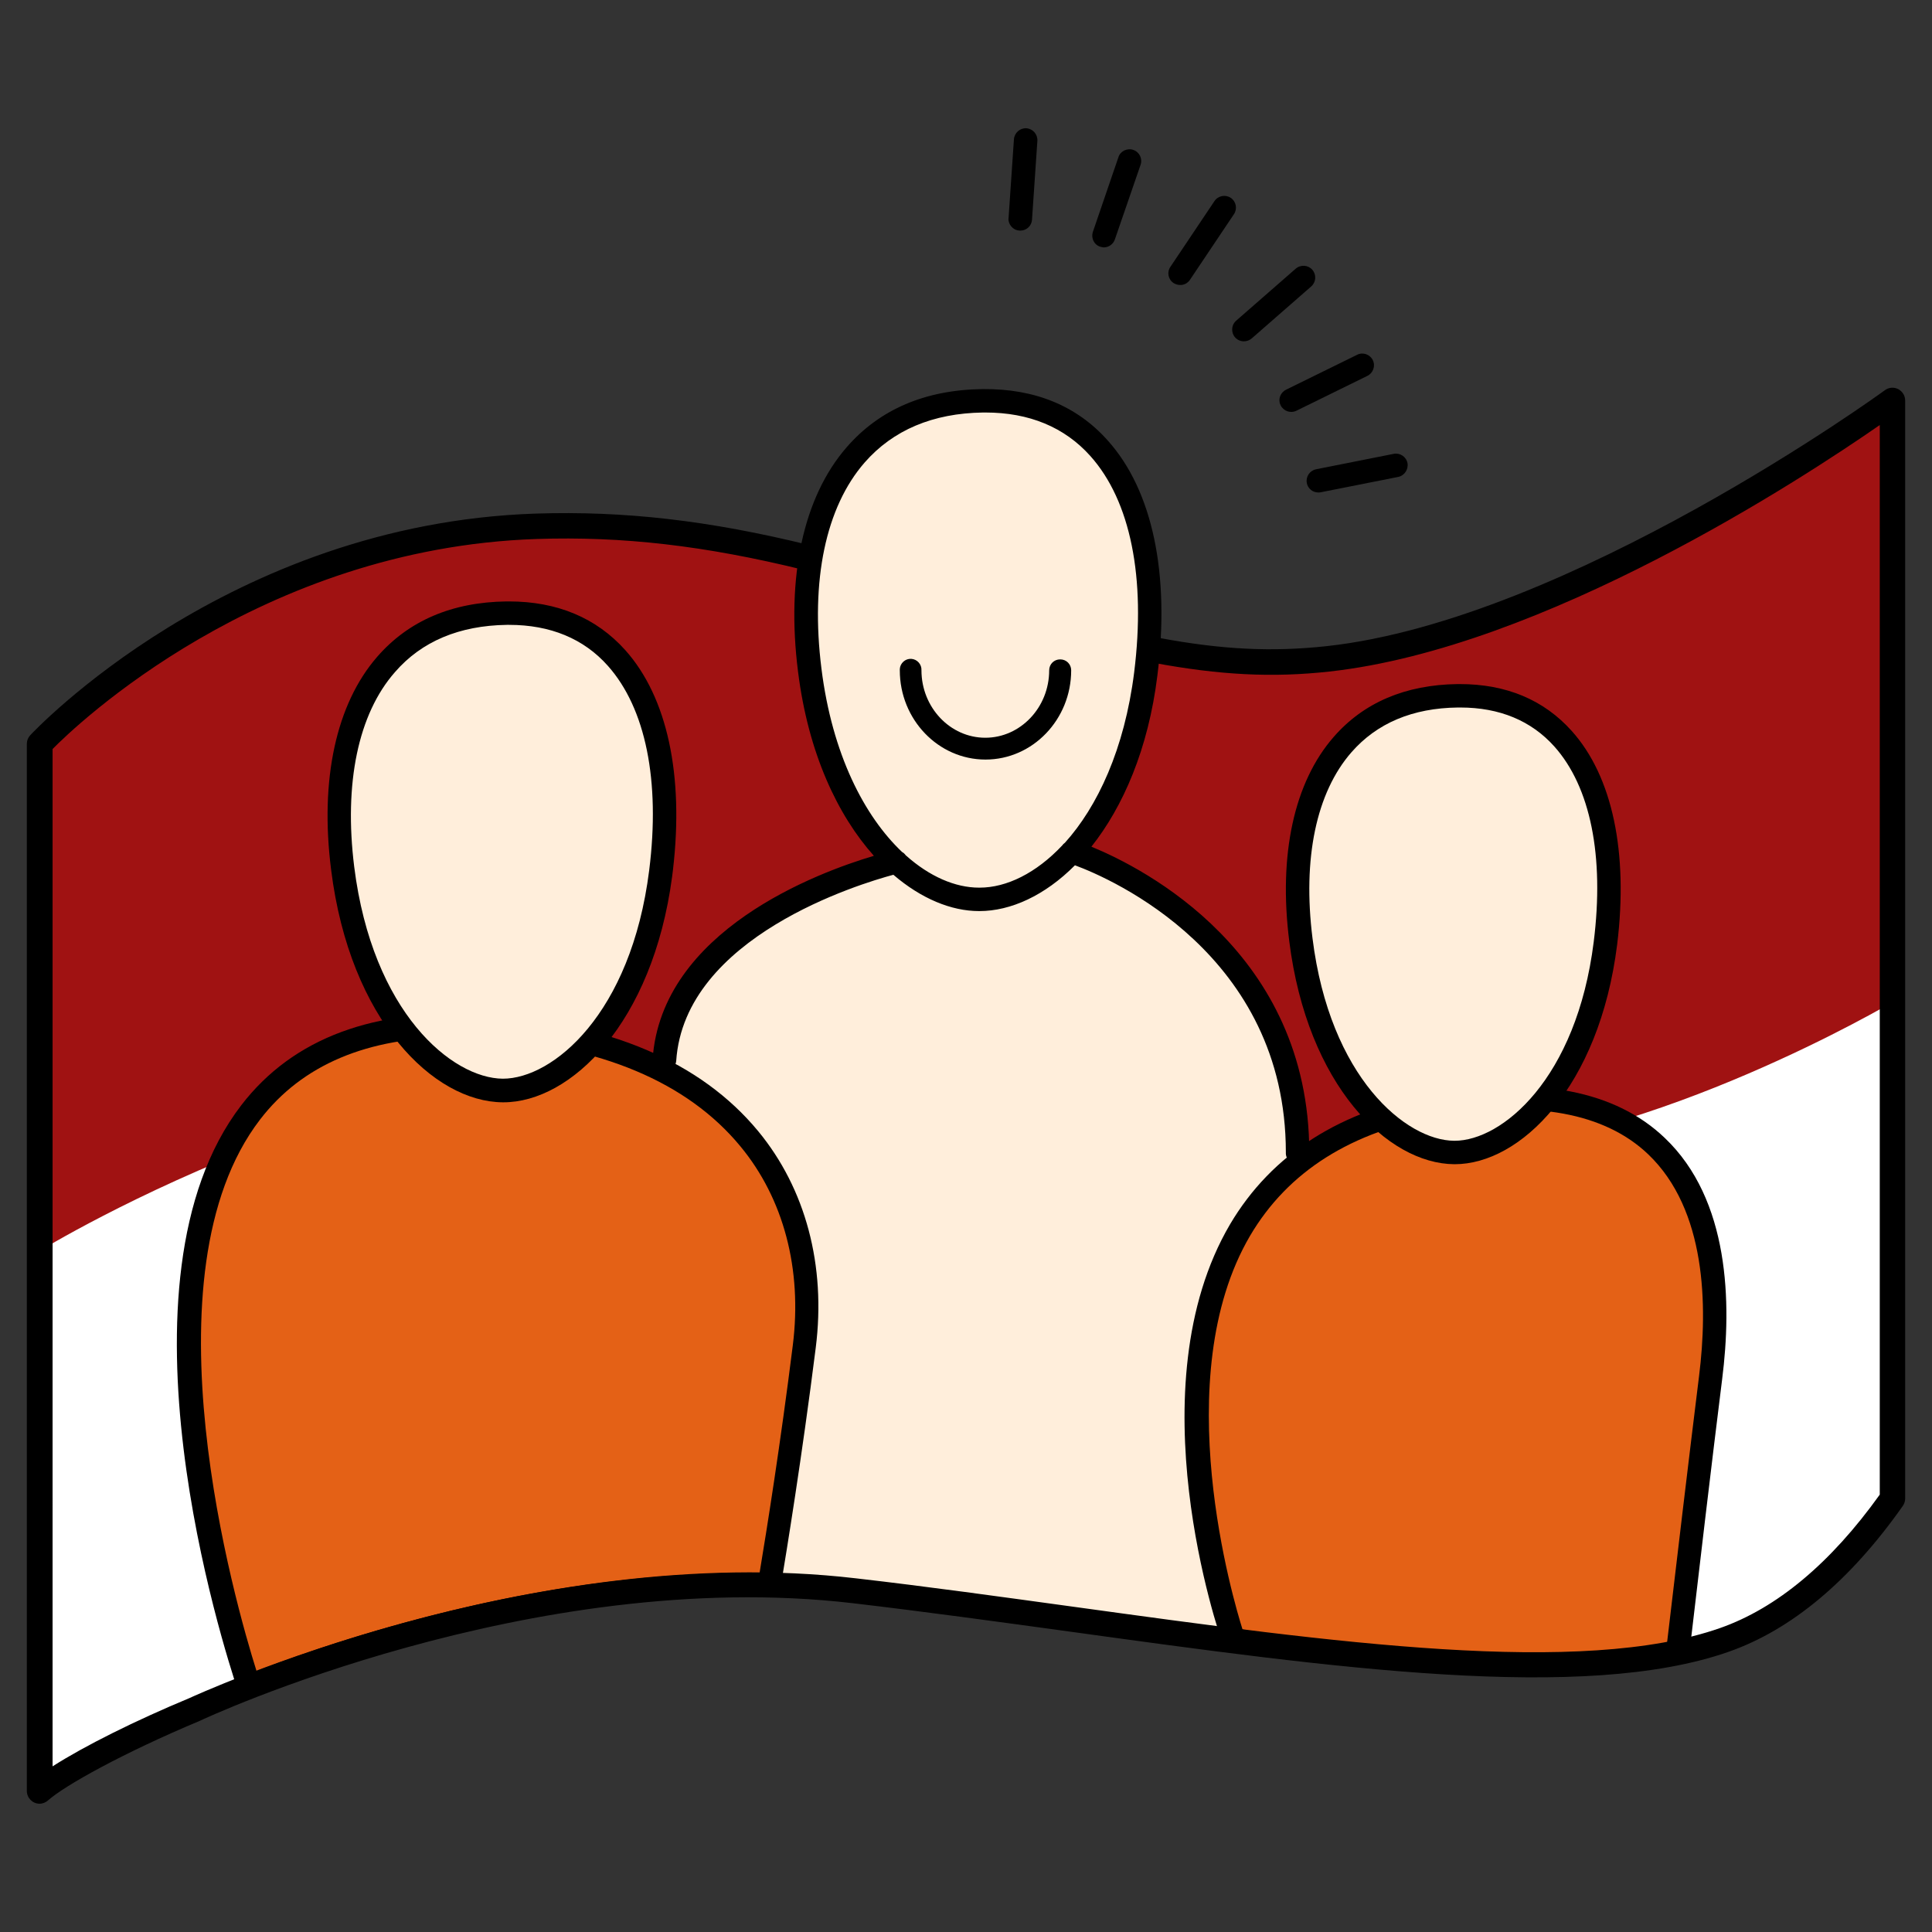
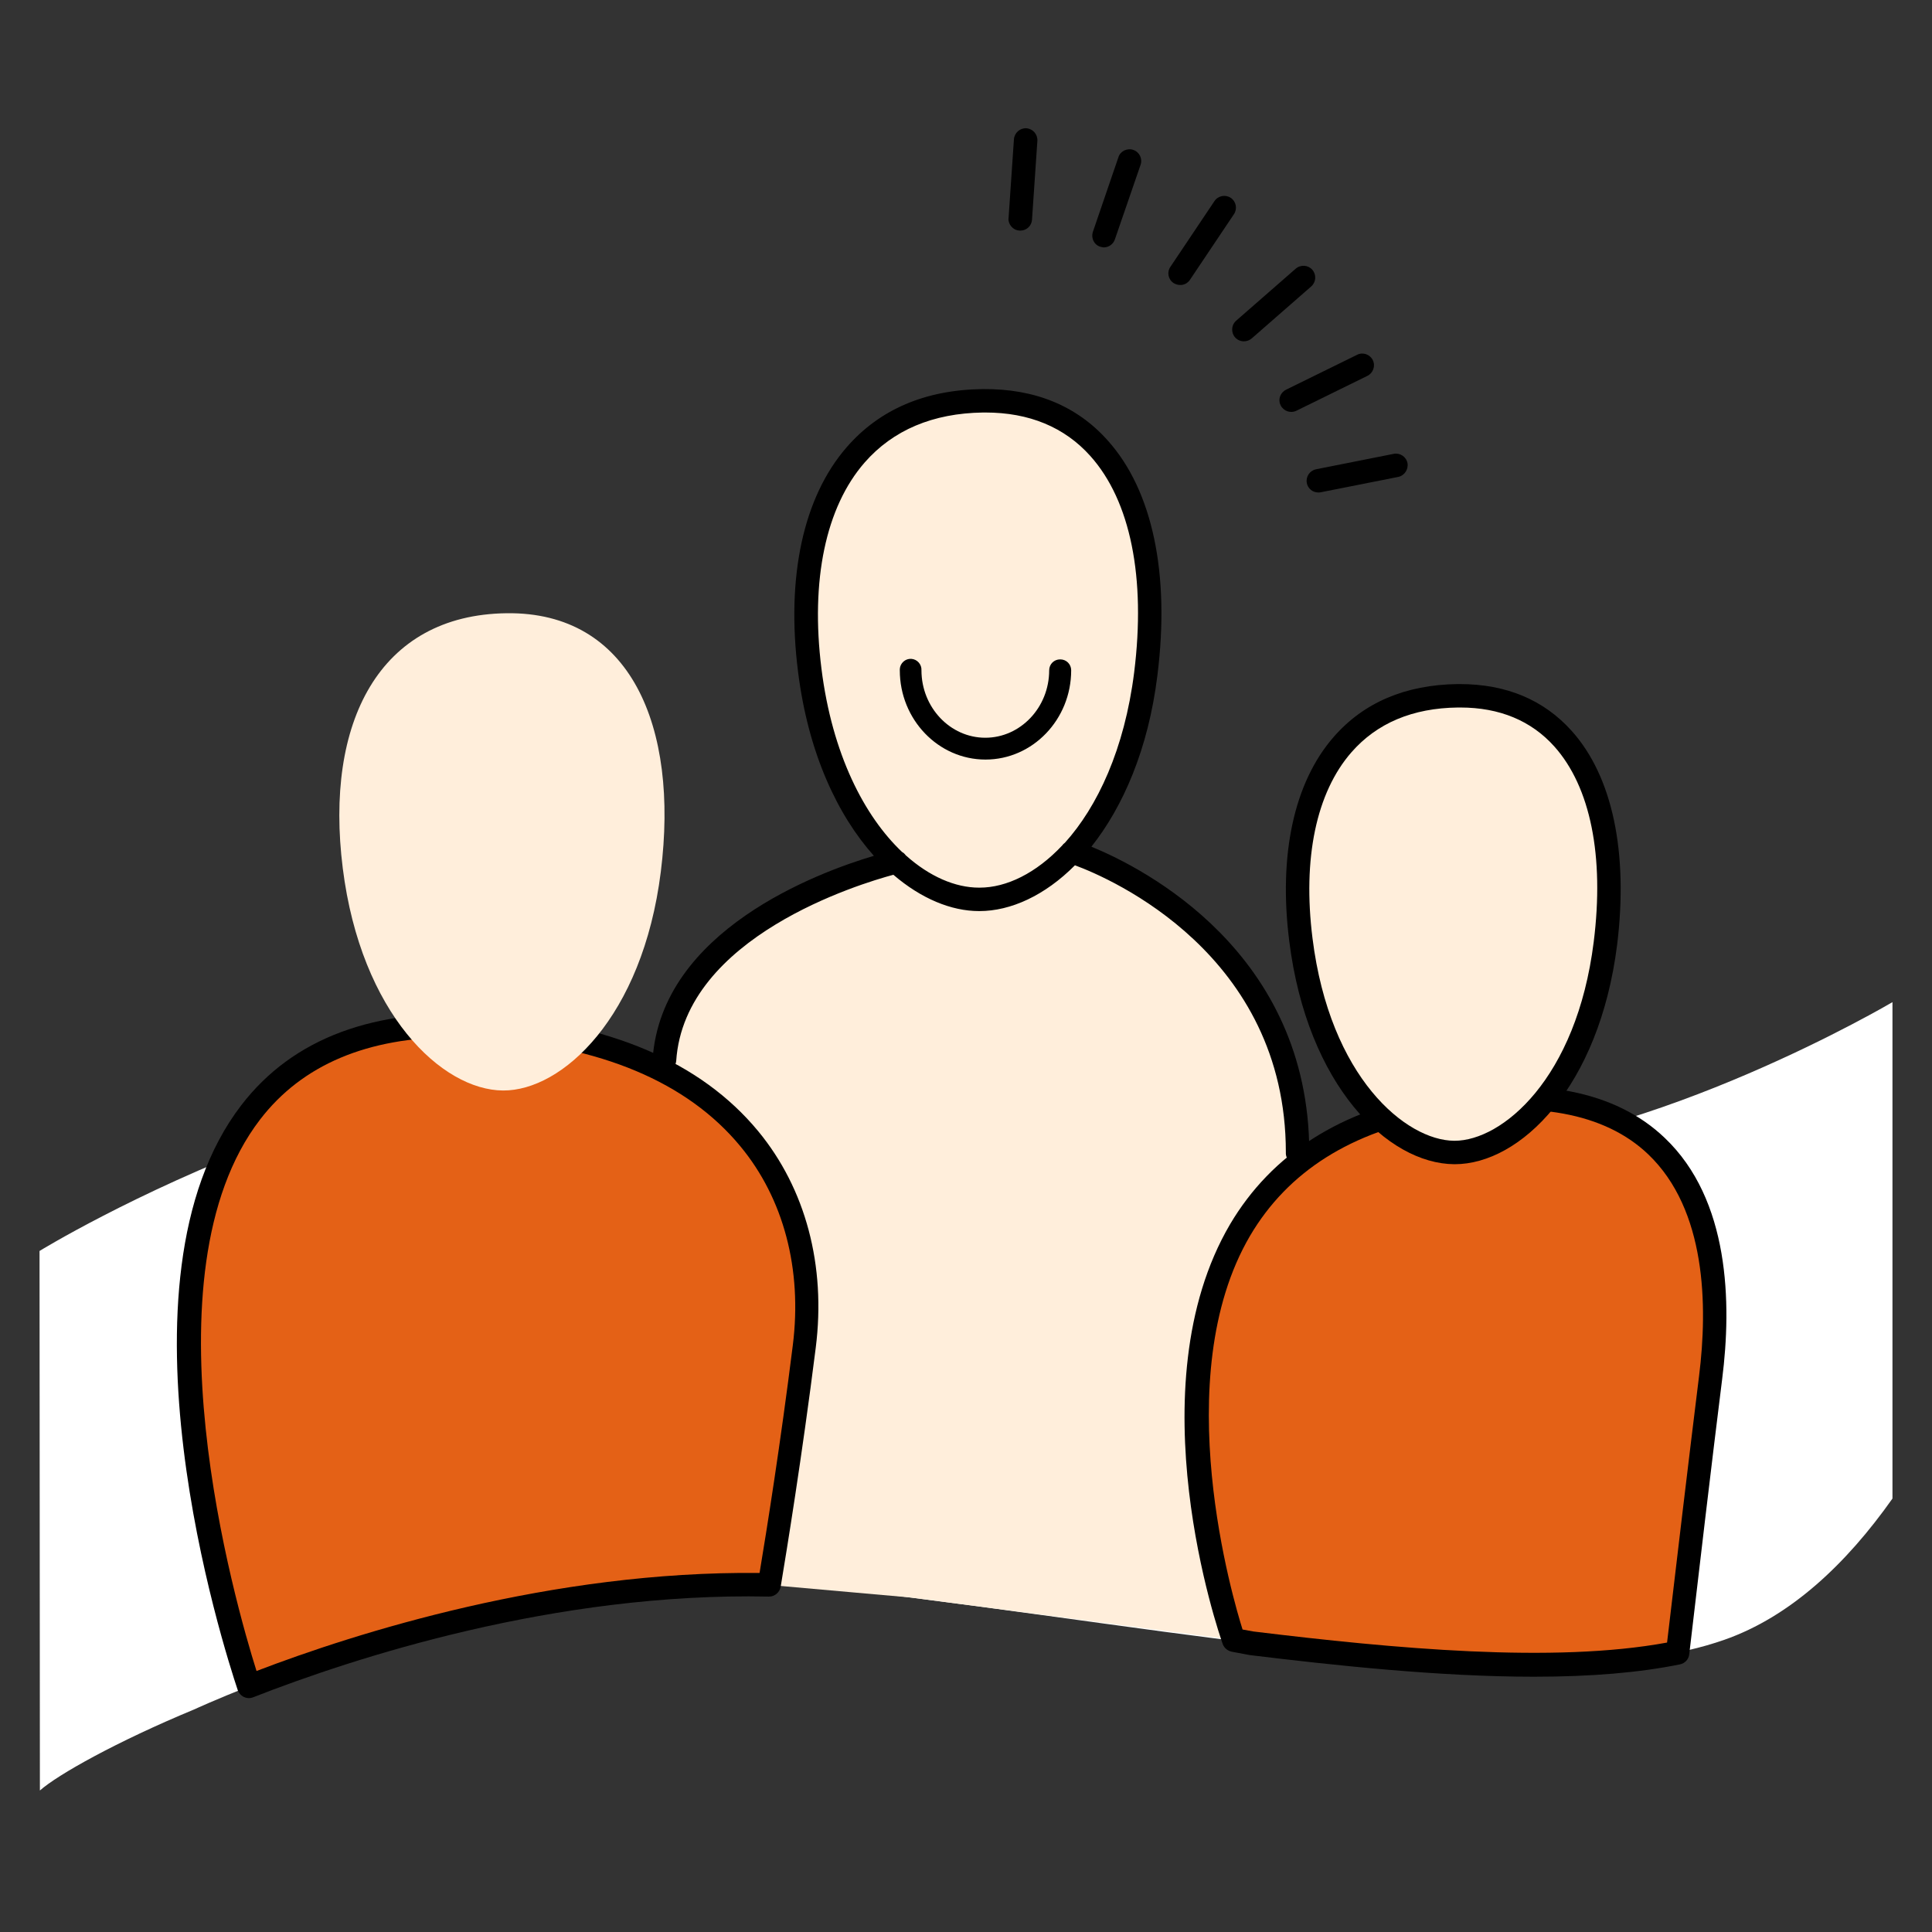
<svg xmlns="http://www.w3.org/2000/svg" id="Layer_2_1_" x="0px" y="0px" viewBox="0 0 1080 1080" style="enable-background:new 0 0 1080 1080;" xml:space="preserve">
  <rect x="0" y="0" width="1080" height="1080" fill="#333333" stroke="none" />
  <style type="text/css">	.st0{fill:#A01212;}	.st1{fill:#FFFFFF;}	.st2{fill:#E46116;}	.st3{fill:#FFEEDB;}</style>
  <title>709600_CustomIllustrationIconsJajananPermatea</title>
-   <path class="st0" d="M963.8,916.7c37.2-13,68.4-42.6,94.1-79V223.9c0,0-176.7,129.2-315.5,144.4s-271.8-79.8-442.7-74.1  c-171,5.7-277.5,121.6-277.5,121.6v585.3c9.6-8.8,42.8-27.3,86.4-45.5c0,0,185.5-87.8,368.9-66.4C661,910.7,862.4,952.3,963.8,916.7  z" />
  <path class="st1" d="M477.5,889.2c183.4,21.4,384.9,63,486.3,27.5c37.2-13,68.4-42.6,94.1-79V560.2c0,0-133.2,78.7-245.7,84  c-112.5,5.4-187.4-25.5-384.2-49.6C231.2,570.5,22.1,699.3,22.1,699.3l0.2,301.6c9.9-8.8,42.8-27.3,86.2-45.3  C108.6,955.7,294.1,867.8,477.5,889.2z" />
  <path class="st2" d="M270.6,573.8C12.2,557,133,924.4,139.2,942.7C192.5,921.9,308,883.3,430,886c3.3-19.3,11.9-72,19.5-133.3  C459.2,675.4,420.3,583.5,270.6,573.8z" />
  <path class="st2" d="M803.9,617.6c-207.1,35.3-114.2,299.1-114.2,299.1l9.7,1.8c92.9,11.4,177.9,17.7,238.5,5.3  c5-42.6,13.1-111,18.4-153.8C964.6,704.1,957.5,591.4,803.9,617.6z" />
  <path class="st3" d="M371.5,592.6c5.5-82.1,129.4-110.8,129.4-110.8l98.4-5.6c0,0,126,39.1,126,168v6.4c0,0-61.7,40.7-56.3,139  s20.8,127.1,20.8,127.1L508.9,893l-78.9-7c0,0,20.7-122.6,20.7-133.3s4-85.5-38.2-123.1c-13-11.1-26.7-21.3-41.1-30.5L371.5,592.6z" />
  <path class="st3" d="M640.5,376.7c10.8-86-17.9-153.5-91-152.6c-75.2,1.1-107.5,64.6-96.8,150.5s58.4,128,94.5,128.2  C582.2,503,629.7,462.7,640.5,376.7z" />
  <path d="M592.6,368.6c-3.4,0-6.1,2.7-6.1,6.1c0,20.8-16.1,37.7-35.7,37.7c-19.7,0-35.7-17-35.7-37.7c0.2-3.3-2.4-6.2-5.7-6.4  c-3.3-0.2-6.2,2.4-6.4,5.7c0,0.2,0,0.5,0,0.7c0,27.5,21.5,49.9,47.9,49.9s47.9-22.4,47.9-49.9c0-3.4-2.7-6.1-6.1-6.1  C592.7,368.6,592.7,368.6,592.6,368.6z" />
  <path d="M610.1,473.3c17.6-22.2,31.8-54.4,36.9-95.8c7.1-56.7-2.7-103.4-27.8-131.3c-17.3-19.4-40.8-29-69.9-28.7  c-32,0.4-57.6,11.3-76,32.5c-24.2,27.8-33.9,72.3-27.2,125.4c5.7,45.7,22.2,80.4,42.4,103c-31.3,9.3-118.8,41.7-123.7,113.8  c-0.2,3.6,2.5,6.7,6.1,7c0,0,0,0,0,0h0.5c3.4,0,6.3-2.7,6.6-6.1c4.6-69.5,102.8-99.1,121.4-104.1c15.5,13.3,32.3,20.3,47.9,20.3h0.2  c17.5,0,36.6-8.7,53.4-25.6c20.1,7.4,117.9,49.8,117.9,160.5c-0.2,3.6,2.6,6.7,6.2,6.9c3.6,0.2,6.7-2.6,6.9-6.2c0-0.2,0-0.5,0-0.7  C731.8,532.4,639.6,485.4,610.1,473.3z M593.8,472.6c-14.6,15.5-31.1,23.6-46.2,23.6h-0.3c-13.3,0-27.7-6.2-41-18.1  c-0.5-0.7-1.2-1.4-2-1.8l0,0c-21.1-20-39.1-54.6-45.1-102.5c-6.2-49.4,2.4-90.3,24.1-115.2c15.9-18.2,38.2-27.6,66.2-28h1.4  c24.4,0,44.2,8.2,58.6,24.3C632,280,640.6,323,634,375.9c-5.4,42.9-20.5,75-38.7,95.2C594.7,471.5,594.2,472,593.8,472.6  L593.8,472.6z" />
  <path d="M423.8,632.3c-32-38.7-83.4-60.6-152.8-65.1c-61.4-4-107.2,13-136.1,50.6c-75.8,98.7-9.7,303.9-2,327  c1.2,3.4,4.9,5.3,8.3,4.1c0.1,0,0.2-0.1,0.3-0.1c56.4-22.1,168.9-58.8,288.2-56.3h0.2c3.2,0,5.9-2.3,6.5-5.5  c3.3-19.9,11.9-72.4,19.6-133.6C461.8,707.5,450.4,664.5,423.8,632.3z M143.4,934.1c-11.8-37.4-64.7-221.5,2-308.3  c23.5-30.6,60-46,108.7-46c5.2,0,10.7,0.2,16.2,0.5c65.6,4.3,113.9,24.6,143.5,60.4c24.3,29.3,34.7,68.9,29.4,111.2  c-6.9,55.2-14.6,103.4-18.6,127.4C308.4,878,198.7,912.9,143.4,934.1L143.4,934.1z" />
  <path d="M930.6,636.1c-27.5-26.3-70.5-34.7-127.8-24.9c-53.2,9.1-91.9,33.8-115.2,73.2c-53.6,91.3-6.2,228.8-4.1,234.6  c0.8,2.2,2.7,3.8,5,4.3l10.1,1.9c46,5.6,105.6,12.1,158.8,12.1c32.3,0,59-2.3,81.7-6.9c2.8-0.6,4.9-2.8,5.2-5.7  c4.5-38.6,12.9-110,18.4-153.8C968.1,728.4,966.9,670.6,930.6,636.1z M949.8,769.1c-5.3,42.7-13.5,111.6-17.9,149.1  c-63.4,11.7-152.5,3.4-231.3-6.2l-6-1.1c-4.9-15.5-42.3-140.8,4.2-220.1c21.2-36,56.8-58.5,106.1-66.9c53-9,92.2-1.8,116.5,21.4  C953.8,676.3,954.7,729.8,949.8,769.1z" />
  <path class="st3" d="M369.4,487.3c10.2-81.4-17-145.4-86.2-144.5c-71.3,0.9-101.8,61.1-91.6,142.5s55.4,124.1,89.6,124.3  C314.2,609.8,359.2,568.8,369.4,487.3z" />
  <path class="st3" d="M897.4,527.3c9.7-77.9-16.3-139.1-82.5-138.3c-68.2,0.9-97.4,58.4-87.7,136.4c9.7,77.9,53,118.6,85.7,118.9  C844.6,644.4,887.6,605.2,897.4,527.3z" />
-   <path d="M349.6,363.5c-16.2-18.1-38.1-27.3-65.1-27.3h-1.4c-30.4,0.4-54.7,10.8-72.2,30.9c-23,26.4-32.2,68.7-25.8,119.1  c10.5,84.2,57.3,129.8,96,130h0.3c37.7,0,83.4-44.2,94.3-126l0,0l0.5-4l0,0C382.4,433.3,373,389.7,349.6,363.5z M284.6,349.3  c23,0,41.7,7.7,55.2,22.9c21.1,23.7,29.4,64.2,23.1,114.3C352.8,566.9,309,603,281.1,603c-28.4-0.2-72.9-37-83.1-118.5  c-5.8-46.6,2.2-85.4,22.8-108.8c14.9-17.2,36-26,62.5-26.4H284.6z" />
  <path d="M878.6,408.6C863,391.2,842,382.4,816,382.4h-1.2c-29.2,0.4-52.5,10.3-69.3,29.6c-22.1,25.3-30.9,65.8-24.8,114.1  c10.1,80.7,55,124.4,92.2,124.7h0.3c36.6,0,80.8-43,90.8-122.8C910.3,476.5,901.4,434,878.6,408.6z M813.1,637.7h-0.2  c-27-0.2-69.5-35.4-79.2-113.2c-5.6-44.6,2.1-81.4,21.7-103.9c14.3-16.4,34.3-24.8,59.6-25.1h1.3c22,0,39.7,7.4,52.6,21.8  c20.2,22.6,28,61.3,22,109.2C881.3,603.2,839.6,637.7,813.1,637.7L813.1,637.7z" />
-   <path d="M1061.1,217.5c-2.4-1.2-5.2-1-7.4,0.6c-1.7,1.3-176.8,128.3-312.1,143.1c-30.4,3.3-58.5,2-94.1-4.7c-1.8-0.4-3.8,0-5.3,1.1  c-1.6,1.1-2.6,2.7-3,4.6c-0.4,1.9,0,3.8,1.1,5.3c1.1,1.5,2.7,2.6,4.5,3c37.1,6.9,66.5,8.4,98.3,4.9C863,362.2,1007,268,1050.8,237.6  v597.9c-27.4,38.3-57.6,63.5-89.3,74.6c-77.7,27.2-215.5,8.2-361.3-11.9c-40.1-5.5-81.6-11.3-121.7-15.9  c-181.9-21.3-370.7,66.1-372.5,66.9c-30.3,12.6-58.8,26.8-76.6,38.2V418.7c12.6-12.8,115.7-112.2,270.5-117.4  c48.1-1.6,94.2,3.7,149.5,17.3c3.8,1,7.7-1.2,8.7-5s-1.2-7.7-5-8.7c-0.1,0-0.2-0.1-0.3-0.1c-56.5-13.9-103.8-19.3-153.4-17.7  C127.3,292.8,18,409.8,16.9,411c-1.2,1.3-1.9,3-1.9,4.8v585.3c0,3.9,3.1,7.1,7,7.2c1.8,0,3.6-0.7,4.9-1.9c9-8.1,41.7-26.4,84.7-44.4  c1.8-0.9,185.5-86.8,365.1-65.8c40.1,4.7,81.4,10.4,121.5,15.9c147.6,20.4,287.1,39.6,368,11.3c35.2-12.3,68-39.7,97.5-81.6  c0.8-1.2,1.3-2.6,1.3-4.1V223.9C1065,221.2,1063.5,218.8,1061.1,217.5z" />
  <path d="M715.3,224.8c0.1,0.6,0.3,1.2,0.6,1.8c1.6,3.2,5.5,4.6,8.8,3c0,0,0,0,0,0l39.7-19.5c3.2-1.6,4.6-5.5,3-8.8l0,0  c-1.6-3.2-5.5-4.6-8.7-3c0,0,0,0,0,0l-39.7,19.5C716.3,219.1,714.8,222,715.3,224.8z" />
  <path d="M730.5,269.9v0.1c0.6,3.1,3.3,5.3,6.4,5.3c0.4,0,0.9,0,1.3-0.1l43.4-8.6c3.5-0.7,5.8-4.2,5.2-7.7l0,0  c-0.7-3.6-4.2-5.9-7.7-5.2l-43.3,8.6C732.2,263,729.9,266.4,730.5,269.9z" />
  <path d="M688.9,185.4c0.5,3,3,5.2,6,5.4h0.5c1.6,0,3.1-0.6,4.3-1.6l33.3-29.1c2.7-2.4,3-6.5,0.6-9.3c-2.4-2.7-6.5-3-9.3-0.6  l-33.2,29C689.3,180.7,688.5,183.1,688.9,185.4z" />
  <path d="M656,158.2c1.1,0.7,2.4,1.1,3.7,1.1c0.4,0,0.9,0,1.3-0.1c1.7-0.3,3.2-1.3,4.2-2.8l24.6-36.7c2-3,1.2-7.1-1.8-9.1  c-3-2-7.1-1.2-9.1,1.8l-24.6,36.7C652.2,152.1,653,156.2,656,158.2L656,158.2z" />
  <path d="M615,137.9c0.6,0.2,1.3,0.3,2,0.4l0,0c2.8,0,5.3-1.8,6.2-4.4l14.4-41.8c1.2-3.4-0.7-7.2-4.1-8.3l0,0c-1.6-0.6-3.4-0.4-5,0.3  c-1.6,0.8-2.8,2.1-3.3,3.8l-14.3,41.8c-0.3,1-0.4,2.2-0.2,3.2C611.1,135.2,612.7,137.2,615,137.9z" />
  <path d="M570,128.9h0.4c3.5,0,6.3-2.7,6.5-6.1l3-44.1c0.2-3.6-2.5-6.7-6.1-7c-3.6-0.2-6.7,2.5-7,6.1l-3,44c-0.1,0.5-0.1,1,0,1.6  C564.4,126.5,566.9,128.8,570,128.9z" />
</svg>